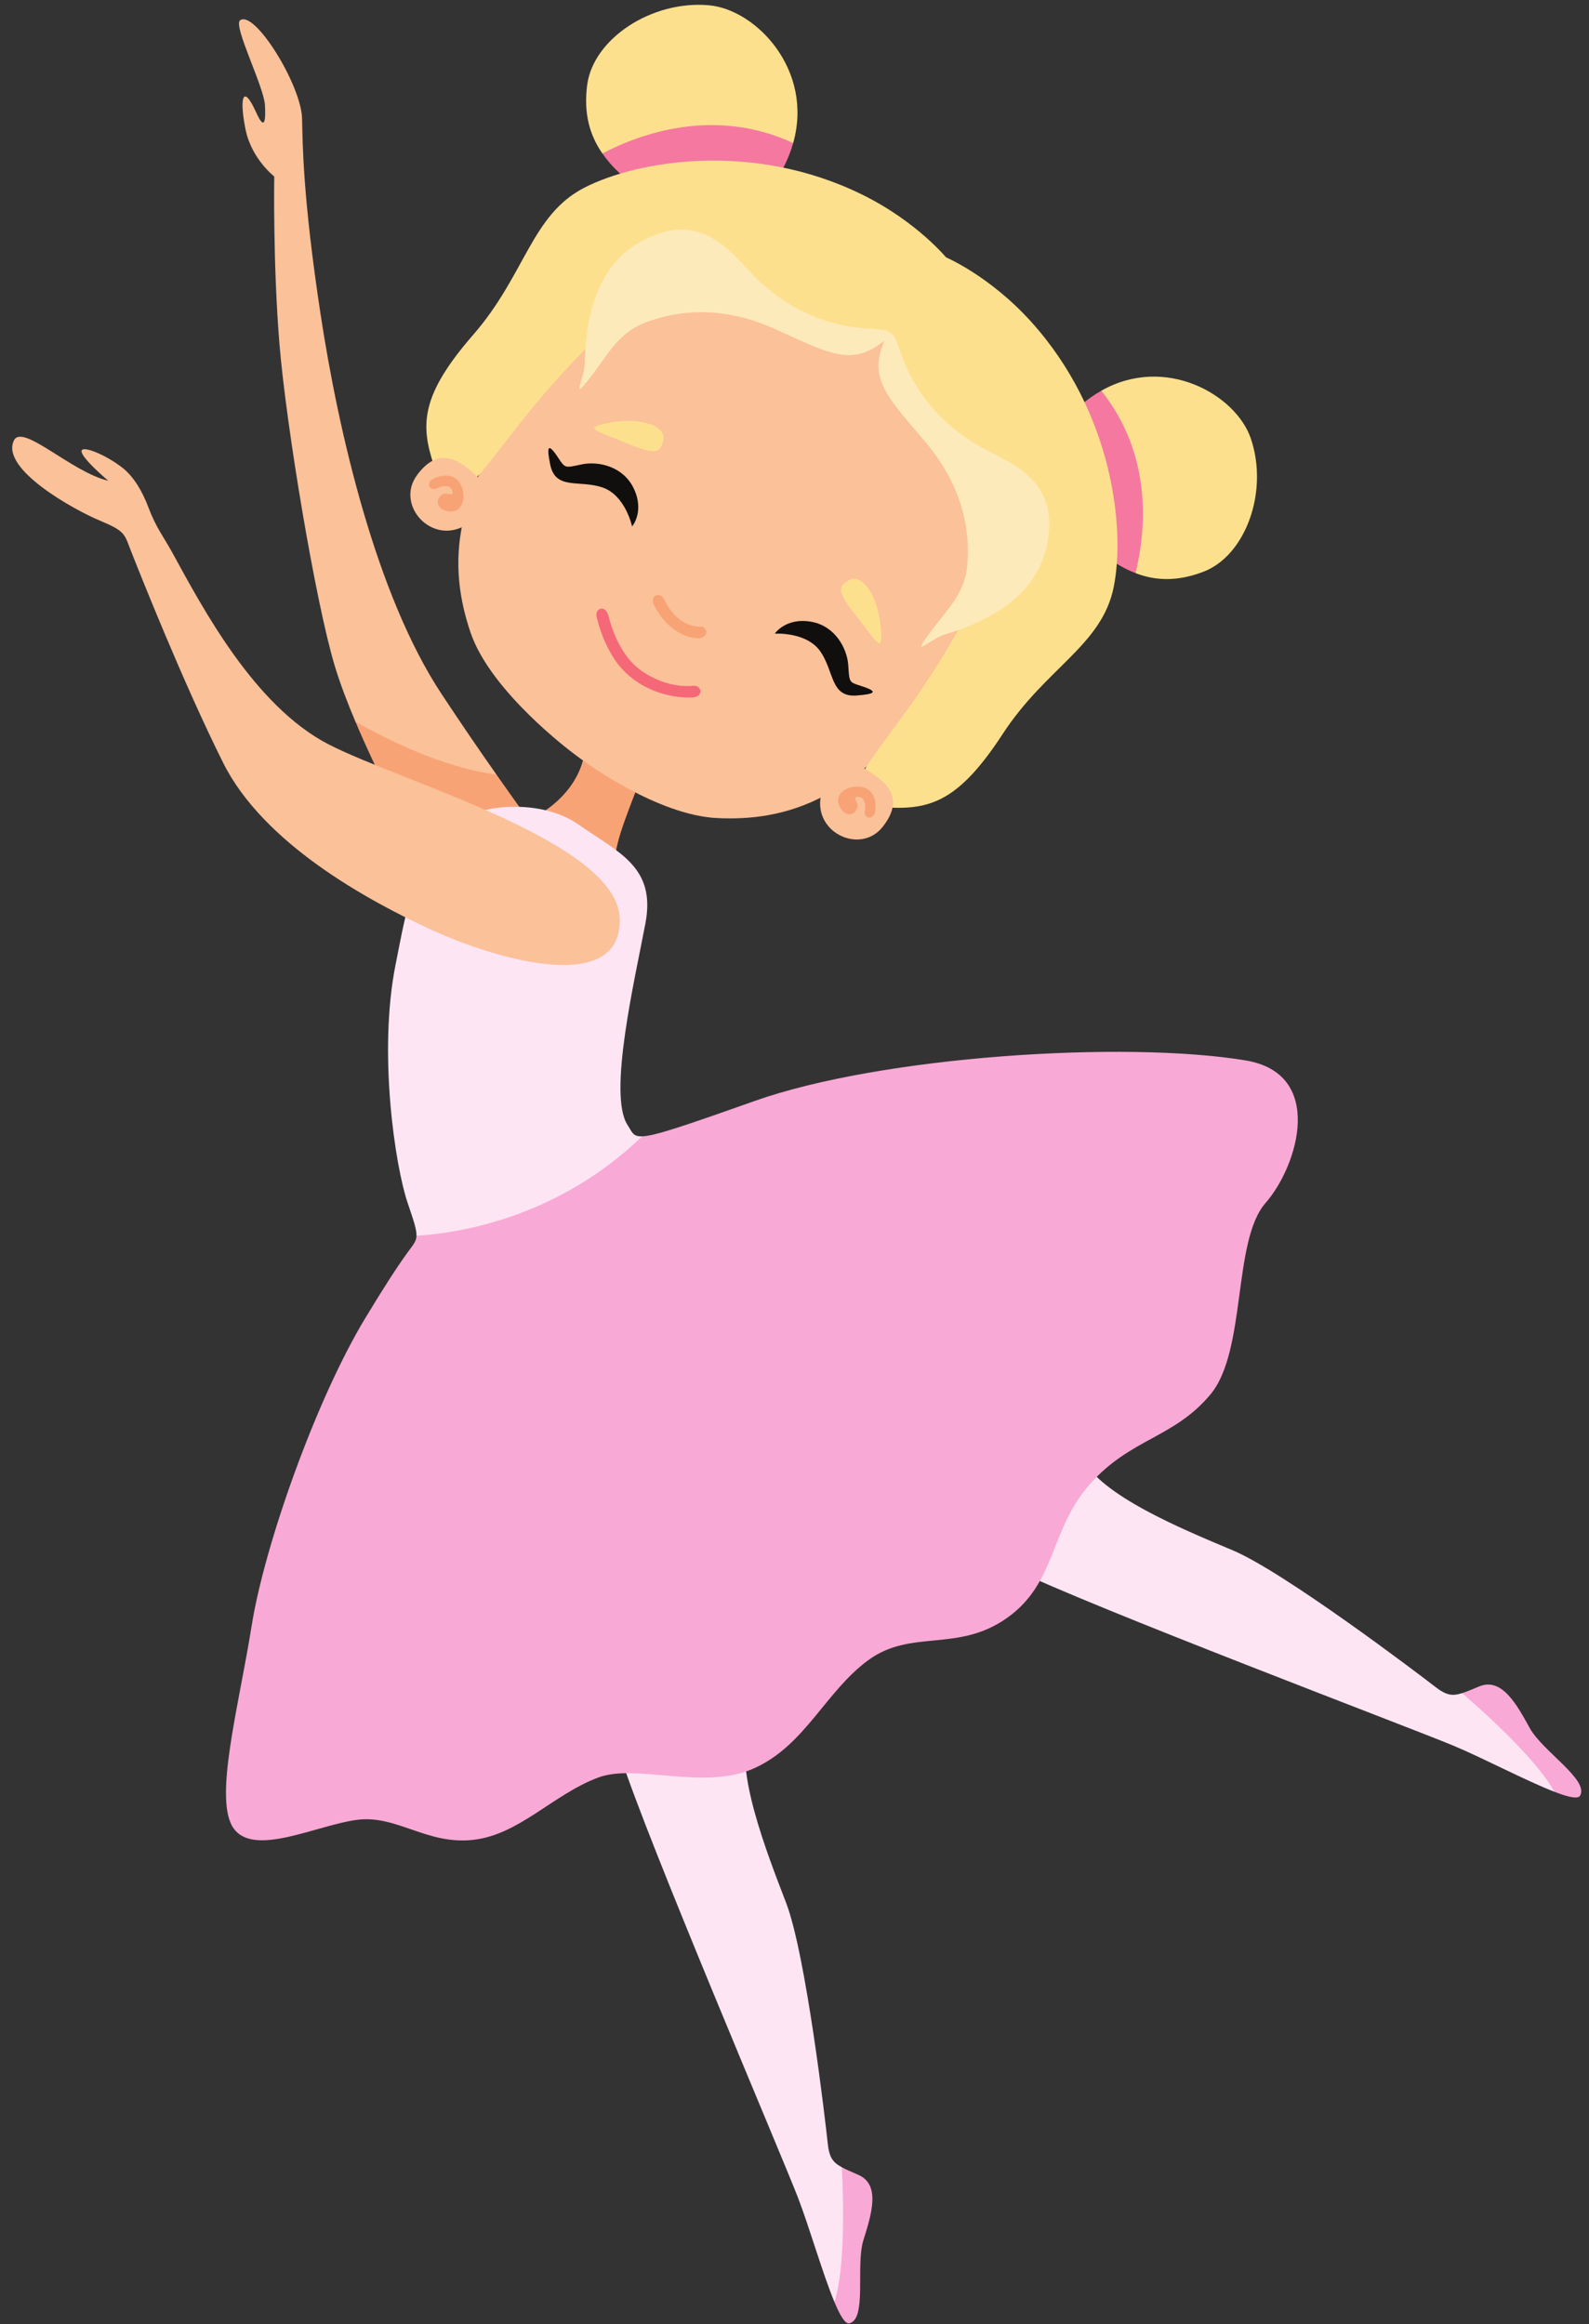
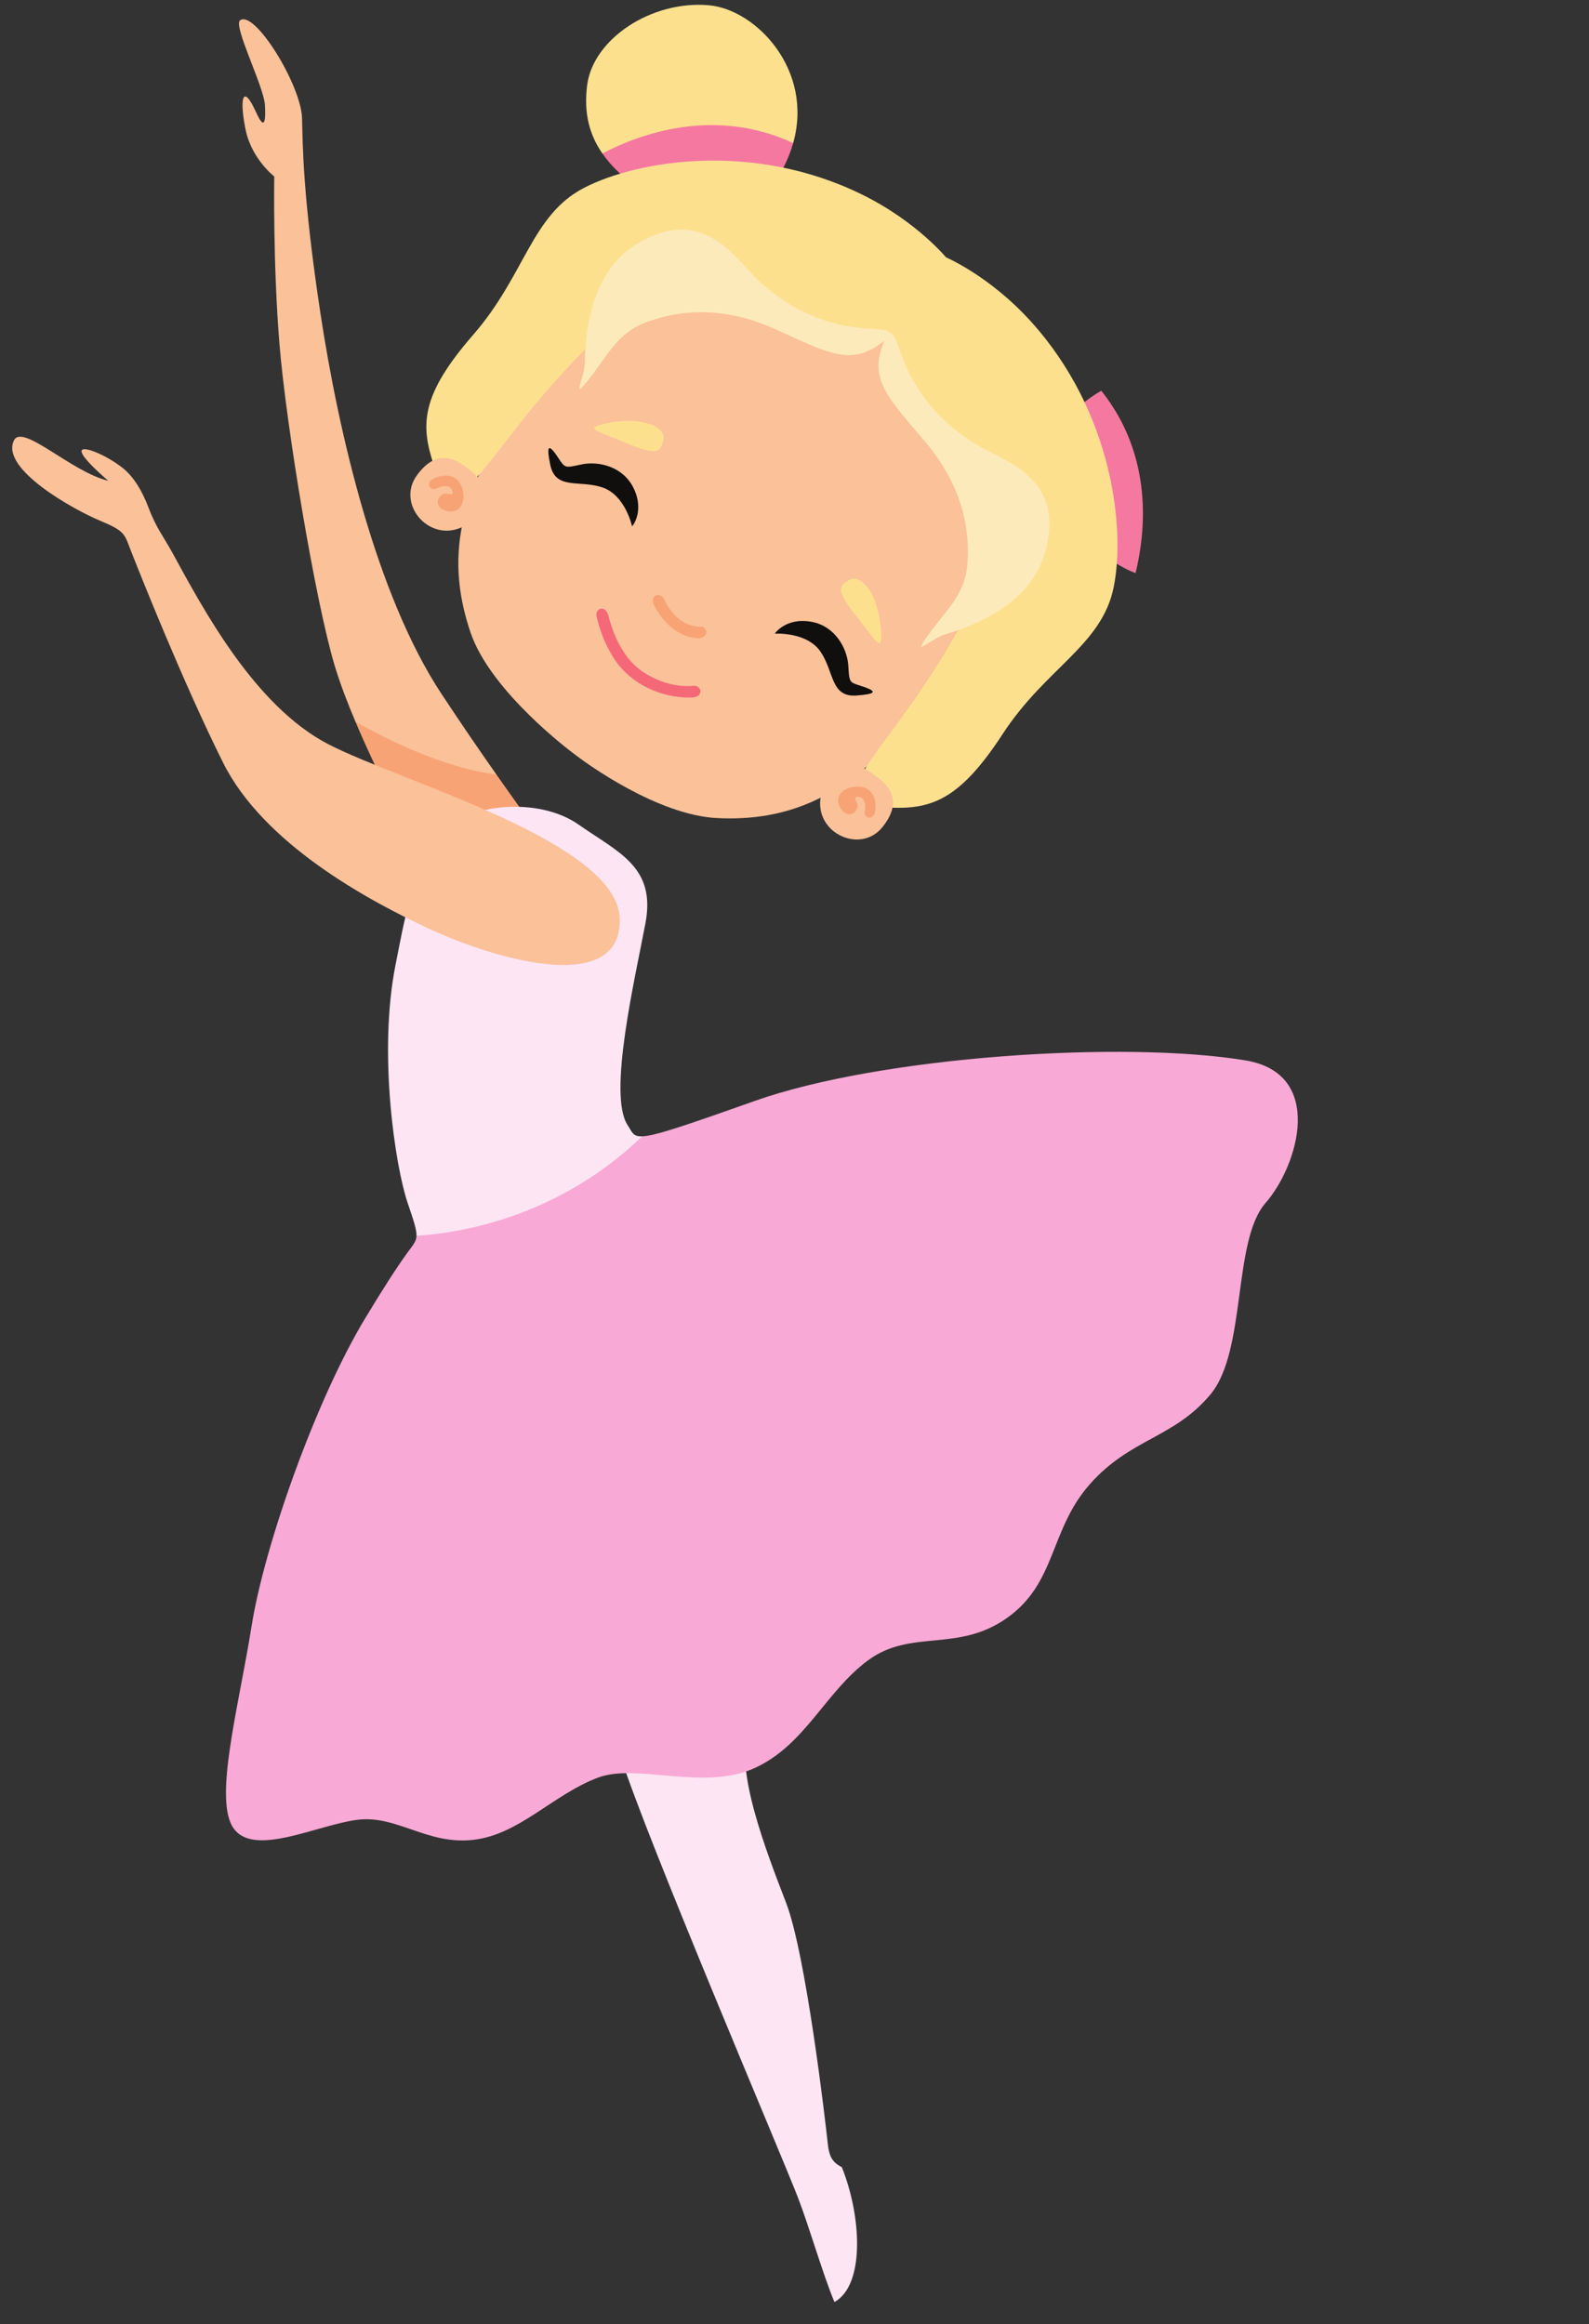
<svg xmlns="http://www.w3.org/2000/svg" height="1403.4" preserveAspectRatio="xMidYMid meet" version="1.0" viewBox="519.0 297.1 959.3 1403.4" width="959.3" zoomAndPan="magnify">
  <rect x="519.0" y="297.1" width="959.3" height="1403.4" fill="#333333" stroke="none" />
  <g>
    <g id="change1_1">
      <path d="M 733.621 732.926 C 728.793 721.59 724.312 709.844 721.078 699.117 C 709.406 660.375 691.762 554.199 687.711 504.824 C 683.723 456.199 684.566 403.648 684.566 403.648 C 684.566 403.648 670.922 393.152 667.273 375.441 C 663.625 357.73 665.133 346.195 673.645 364.988 C 676.934 372.234 679.793 375.484 678.945 360.551 C 678.301 349.254 659.621 312.645 663.934 309.387 C 672.629 302.797 700.852 348.441 701.363 368.621 C 701.734 383.312 701.652 415.176 712.496 486.582 C 723.34 558 746.066 656.324 785.516 716.07 C 797.465 734.168 808.746 750.629 818.707 764.801 C 803.672 815.082 760.387 769.84 733.621 732.926" fill="#fbc199" fill-rule="evenodd" />
    </g>
    <g id="change2_1">
      <path d="M 733.625 732.93 C 752.094 743.398 786.57 760.672 818.711 764.801 C 841.512 797.379 857.156 817.781 857.156 817.781 L 760.758 789.871 C 760.758 789.871 746.113 762.672 733.625 732.93" fill="#f8a375" fill-rule="evenodd" />
    </g>
    <g id="change3_1">
      <path d="M 1022.77 1687.109 C 1015.828 1670.57 1007.648 1641.922 1000.699 1623.93 C 990.27 1596.949 909.773 1408.469 893.465 1357.16 C 877.16 1305.84 979.305 1318.391 970.848 1342.031 C 962.391 1365.672 981.473 1414.57 993.555 1445.98 C 1005.641 1477.379 1017.379 1578.57 1018.68 1591.051 C 1019.578 1599.629 1021.609 1602.711 1027.238 1605.711 C 1039.102 1635.23 1041.32 1676.738 1022.77 1687.109" fill="#fde5f3" fill-rule="evenodd" />
    </g>
    <g id="change3_2">
-       <path d="M 1457.398 1379 C 1440.66 1372.551 1414.32 1358.629 1396.52 1351.191 C 1369.828 1340.039 1178.078 1267.68 1129.762 1243.93 C 1081.441 1220.18 1161.199 1155.148 1172.41 1177.609 C 1183.609 1200.078 1232.121 1220.148 1263.141 1233.172 C 1294.172 1246.191 1375.328 1307.75 1385.238 1315.449 C 1392.051 1320.75 1395.672 1321.41 1401.738 1319.422 C 1431.262 1331.301 1462.75 1358.43 1457.398 1379" fill="#fde5f3" fill-rule="evenodd" />
-     </g>
+       </g>
    <g id="change4_1">
-       <path d="M 1027.238 1605.711 C 1029.75 1607.109 1033.031 1608.469 1037.281 1610.352 C 1050.879 1616.32 1044.98 1634.559 1040.23 1649.809 C 1035.48 1665.059 1042.531 1697.23 1031.828 1699.949 C 1029.32 1700.578 1026.191 1695.352 1022.77 1687.109 C 1029.23 1666.91 1028.27 1626.48 1027.238 1605.711" fill="#f9a9d5" fill-rule="evenodd" />
-     </g>
+       </g>
    <g id="change4_2">
-       <path d="M 1401.738 1319.422 C 1404.488 1318.578 1407.75 1317.16 1412.039 1315.379 C 1425.77 1309.711 1434.84 1326.602 1442.559 1340.578 C 1450.281 1354.559 1478.379 1371.738 1472.93 1381.352 C 1471.66 1383.59 1465.711 1382.23 1457.398 1379 C 1447.289 1360.352 1417.449 1333.059 1401.738 1319.422" fill="#f9a9d5" fill-rule="evenodd" />
-     </g>
+       </g>
    <g id="change2_2">
-       <path d="M 905.695 767.309 C 895.324 794.609 889.543 807.719 889.738 823.551 C 889.934 839.379 837.055 792.781 837.055 792.781 C 837.055 792.781 869.512 779.91 872.457 747.961 C 875.406 716.012 916.066 740 905.695 767.309" fill="#f8a375" fill-rule="evenodd" />
-     </g>
+       </g>
    <g id="change4_3">
      <path d="M 906.691 983.238 C 914.227 982.969 931.02 977.34 974.398 961.949 C 1051.121 934.738 1197.969 925.309 1270.969 937.391 C 1318.941 945.34 1303.02 1000.602 1282.988 1023.531 C 1262.969 1046.449 1271.73 1112.801 1249.699 1139.16 C 1227.672 1165.531 1201.398 1165.609 1176.98 1193.25 C 1152.559 1220.891 1156.91 1252.73 1127.09 1273.941 C 1097.262 1295.16 1069.109 1280.531 1043.23 1299.5 C 1017.352 1318.469 1005.102 1350.898 974.398 1364.77 C 943.699 1378.629 903.5 1361.629 880.094 1370.43 C 852.609 1380.77 832.492 1405 804.473 1408.051 C 776.457 1411.109 758.512 1392.762 734.352 1395.969 C 710.195 1399.18 672.668 1418.41 660.16 1401.27 C 647.652 1384.129 663.012 1328.41 670.887 1278.969 C 678.758 1229.539 709.973 1141.922 739.414 1093.18 C 750.961 1074.059 758.555 1062.352 765.137 1053.238 C 768.426 1048.68 770.324 1046.82 770.449 1043.309 C 794.164 1023.07 849.789 1004.262 906.691 983.238" fill="#f9a9d5" fill-rule="evenodd" />
    </g>
    <g id="change3_3">
      <path d="M 770.449 1043.309 C 770.578 1039.809 768.934 1034.66 765.137 1023.531 C 757.543 1001.27 747.191 932.66 757.82 879.512 C 762.238 857.441 768.848 817.34 785.066 799.781 C 801.285 782.23 844.148 778.078 868.215 794.941 C 892.523 811.961 915.094 820.52 908.66 854.578 C 902.227 888.629 885.848 958.18 897.875 976.41 C 900.59 980.52 900.91 983.469 906.691 983.238 C 856.852 1031.16 799.348 1041.398 770.449 1043.309" fill="#fde5f3" fill-rule="evenodd" />
    </g>
    <g id="change1_2">
      <path d="M 622.996 630.73 C 641.484 664.469 672.496 723.27 717.211 746.469 C 761.344 769.359 891.961 805.371 893.141 851.879 C 894.316 898.391 819.047 876.711 779.551 858.57 C 740.051 840.43 677.984 806.191 653.77 757.781 C 629.551 709.371 602.863 641.949 598.441 630.73 C 594.023 619.52 595.066 618.039 579.426 611.52 C 563.789 605.012 519.039 580.281 527.406 563.059 C 532.531 552.512 562.043 582.109 584.371 587.398 C 584.371 587.398 566.223 572.141 568.414 568.922 C 570.051 566.512 583.426 572.059 593.02 579.629 C 600.008 585.148 605.109 594.16 608.707 603.75 C 613.094 615.461 618.098 621.789 622.996 630.73" fill="#fbc199" fill-rule="evenodd" />
    </g>
    <g id="change5_1">
      <path d="M 882.66 389.773 C 875.066 378.836 871.246 365.766 873.48 348.465 C 877.082 320.551 912.426 297.141 947.094 300.293 C 975.465 302.875 1010.328 339.375 997.844 383.484 C 953.176 384.352 907.473 392.488 882.66 389.773" fill="#fde08e" fill-rule="evenodd" />
    </g>
    <g id="change5_2">
-       <path d="M 1204.539 643.16 C 1216.609 647.801 1229.82 648.379 1245.629 642.281 C 1271.129 632.43 1285.059 593.672 1274.07 561.691 C 1265.09 535.52 1222.59 511.07 1183.859 533.031 C 1193.359 575.371 1196.238 620.379 1204.539 643.16" fill="#fde08e" fill-rule="evenodd" />
-     </g>
+       </g>
    <g id="change6_1">
      <path d="M 882.66 389.773 C 905.762 377.691 950.523 361.555 997.844 383.48 C 995.102 393.32 990.004 403.492 981.992 413.754 C 973.32 424.863 965.605 431.938 958.648 436 L 933.305 438.402 C 919.707 432.352 909.832 415.574 900.27 407.906 C 893.336 402.336 887.281 396.445 882.66 389.773" fill="#f578a0" fill-rule="evenodd" />
    </g>
    <g id="change6_2">
      <path d="M 1204.539 643.16 C 1210.59 618.57 1215.48 572.609 1183.859 533.031 C 1175.219 537.891 1166.789 545.051 1158.961 554.98 C 1150.488 565.73 1145.59 574.641 1143.359 582.148 L 1146.949 606.609 C 1155.801 618.039 1173.91 623.48 1183.359 630.73 C 1190.211 635.988 1197.172 640.34 1204.539 643.16" fill="#f578a0" fill-rule="evenodd" />
    </g>
    <g id="change1_3">
      <path d="M 1071.211 478.121 L 1071.309 477.988 C 1115.48 499.52 1139.41 609.23 1091.238 696.27 C 1043.07 783.309 990.094 792.852 952.016 791.07 C 915.805 789.379 872.414 757.469 867.98 754.109 L 865.008 751.871 C 865.008 751.871 815.129 714.969 803.004 678.828 C 790.883 642.699 785.566 589.121 856.109 518.988 C 926.441 449.059 1038.051 441.898 1071.211 478.121" fill="#fbc199" fill-rule="evenodd" />
    </g>
    <g id="change7_1">
      <path d="M 986.73 679.73 C 986.73 679.73 1006.078 678.391 1014.391 690.648 C 1022.711 702.898 1020.398 718.238 1036.148 717.059 C 1047.352 716.219 1049.699 714.73 1038.762 711.27 C 1031.43 708.949 1031.809 709.059 1031.109 698.809 C 1030.41 688.559 1023.199 675.141 1008.879 672.551 C 993.336 669.75 986.73 679.73 986.73 679.73" fill="#100f0d" fill-rule="evenodd" />
    </g>
    <g id="change5_3">
      <path d="M 1031.879 647.23 C 1024.469 651.109 1024.281 654.391 1036.191 669.371 C 1048.102 684.352 1051.859 692.34 1050.898 677.828 C 1049.469 656.41 1039.281 643.352 1031.879 647.23" fill="#fde08e" fill-rule="evenodd" />
    </g>
    <g id="change5_4">
      <path d="M 1054.988 784.711 C 1081.141 786.012 1098.172 780.41 1124.34 740.281 C 1150.5 700.148 1184.27 686.852 1191.371 651.531 C 1198.461 616.199 1190.719 545.871 1141.52 491.371 C 1116.41 463.559 1089.91 452.391 1089.91 452.391 L 1052.781 502.512 C 1052.781 502.512 1134.289 609.461 1100.891 671.23 C 1067.488 733 1035.422 760.289 1038.141 771.988 C 1040.852 783.691 1028.84 783.422 1054.988 784.711" fill="#fde08e" fill-rule="evenodd" />
    </g>
    <g id="change1_4">
      <path d="M 1040.691 761.09 C 1054.301 768.969 1065.66 778.852 1051.91 796.328 C 1038.148 813.809 1008.238 799.16 1015.129 775.379 C 1022.012 751.602 1027.07 753.211 1040.691 761.09" fill="#fbc199" fill-rule="evenodd" />
    </g>
    <g id="change7_2">
      <path d="M 900.605 614.988 C 900.605 614.988 896.598 596.012 882.535 591.371 C 868.477 586.719 854.352 593.141 851.18 577.66 C 848.926 566.66 849.715 563.988 856.035 573.57 C 860.27 579.988 860.059 579.648 870.109 577.52 C 880.16 575.379 895.047 578.648 901.449 591.719 C 908.402 605.91 900.605 614.988 900.605 614.988" fill="#100f0d" fill-rule="evenodd" />
    </g>
    <g id="change5_5">
      <path d="M 919.52 562.672 C 917.812 570.859 914.707 571.941 897.039 564.578 C 879.371 557.23 870.656 555.789 884.887 552.75 C 905.875 548.262 921.227 554.488 919.52 562.672" fill="#fde08e" fill-rule="evenodd" />
    </g>
    <g id="change5_6">
      <path d="M 780.953 578.051 C 772.559 553.25 773.281 535.34 804.723 499.191 C 836.168 463.051 839.715 426.93 871.754 410.441 C 903.797 393.961 973.562 382.172 1039.441 414.578 C 1073.059 431.121 1091.051 453.559 1091.051 453.559 L 1053 502.98 C 1053 502.98 927.836 453.828 877.555 502.859 C 827.277 551.879 809.801 590.191 797.805 590.781 C 785.805 591.359 789.348 602.852 780.953 578.051" fill="#fde08e" fill-rule="evenodd" />
    </g>
    <g id="change1_5">
      <path d="M 807.586 585.34 C 796.281 574.41 783.672 566.18 770.621 584.191 C 757.57 602.199 779.844 626.961 800.832 613.84 C 821.82 600.711 818.891 596.281 807.586 585.34" fill="#fbc199" fill-rule="evenodd" />
    </g>
    <g id="change8_1">
      <path d="M 916.285 438.32 C 888.543 448.031 872.852 472.371 872.043 516.371 C 871.875 525.578 863.078 540.828 875.07 525.391 C 887.062 509.949 892.234 497.57 910.516 491.141 C 928.797 484.711 954.598 481.34 986.723 495.711 C 1018.852 510.078 1033.352 519.469 1053.469 502.219 C 1062.07 494.852 1048.539 496.512 1035.34 494.77 C 1022.129 493.031 996.098 487.141 971.898 461.359 C 960.34 449.051 944.027 428.602 916.285 438.32" fill="#fdeabb" fill-rule="evenodd" />
    </g>
    <g id="change2_3">
      <path d="M 796.625 588.801 C 800.012 594.512 799.762 603.18 793.879 605.488 C 788.781 607.48 780.383 603.141 784.18 597.422 C 784.809 596.48 786.188 595.539 786.188 595.539 C 788.586 594.121 793.305 597.559 792.086 593.539 C 792.031 593.359 791.969 593.172 791.902 592.988 C 790.738 589.879 785.898 590.18 782.398 592.16 C 782.398 592.16 780.348 592.93 779.004 591.801 C 777.32 590.379 777.859 587.609 780.289 586.359 C 781.137 585.93 782.012 585.551 782.906 585.219 C 787.445 583.59 793.332 583.719 796.473 588.551 C 796.551 588.68 796.547 588.672 796.625 588.801" fill="#f8a375" />
    </g>
    <g id="change2_4">
      <path d="M 944.141 676.27 C 946.766 678.578 945.246 682.922 939.227 682.398 C 927.543 681.398 917.77 671.441 913.266 661.23 C 913.266 661.23 912.562 658.711 913.969 657.289 C 915.676 655.57 918.699 656.262 919.941 658.91 C 923.914 667.238 930.707 674.949 940.477 675.43 C 943.051 675.559 942.699 675.141 944.141 676.27" fill="#f8a375" />
    </g>
    <g id="change9_1">
      <path d="M 940.738 712.211 C 942.43 714.09 941.914 714.66 941.586 715.711 C 940.91 717.891 938.168 718.301 935.406 718.309 C 917.855 718.371 900.02 710.16 890.266 695.59 C 884.855 687.5 881.133 678.23 879.043 668.879 C 879.043 668.879 878.836 666.102 880.691 665.02 C 883.031 663.648 885.469 665.672 886.266 668.82 C 889.695 682.109 896.129 695.32 906.812 702.531 C 915.852 708.641 927.012 712.281 937.867 711.172 C 937.867 711.172 939.391 710.949 940.738 712.211" fill="#f46878" />
    </g>
    <g id="change8_2">
      <path d="M 1152.371 616.32 C 1150.621 645.66 1131.488 667.41 1089.398 680.23 C 1080.578 682.91 1068.32 695.539 1079.891 679.781 C 1091.461 664.031 1101.961 655.66 1103.141 636.32 C 1104.328 616.98 1100.512 591.238 1077.898 564.27 C 1055.301 537.301 1042.289 525.93 1053.379 501.852 C 1058.121 491.559 1060.23 505.031 1065.512 517.25 C 1070.801 529.48 1083.578 552.91 1115 569.129 C 1130 576.879 1154.129 586.98 1152.371 616.32" fill="#fdeabb" fill-rule="evenodd" />
    </g>
    <g id="change2_5">
      <path d="M 1040.359 772.578 C 1033.941 770.879 1025.672 773.5 1025.059 779.789 C 1024.531 785.238 1031.012 792.121 1035.469 786.91 C 1036.211 786.051 1036.73 784.461 1036.73 784.461 C 1037.441 781.77 1032.84 778.172 1037.051 778.238 C 1037.238 778.25 1037.43 778.25 1037.621 778.27 C 1040.93 778.539 1041.969 783.281 1041.02 787.18 C 1041.02 787.18 1040.84 789.371 1042.301 790.352 C 1044.121 791.578 1046.641 790.309 1047.172 787.629 C 1047.359 786.691 1047.488 785.75 1047.551 784.801 C 1047.879 779.98 1046.148 774.359 1040.641 772.66 C 1040.5 772.621 1040.5 772.621 1040.359 772.578" fill="#f8a375" />
    </g>
  </g>
</svg>